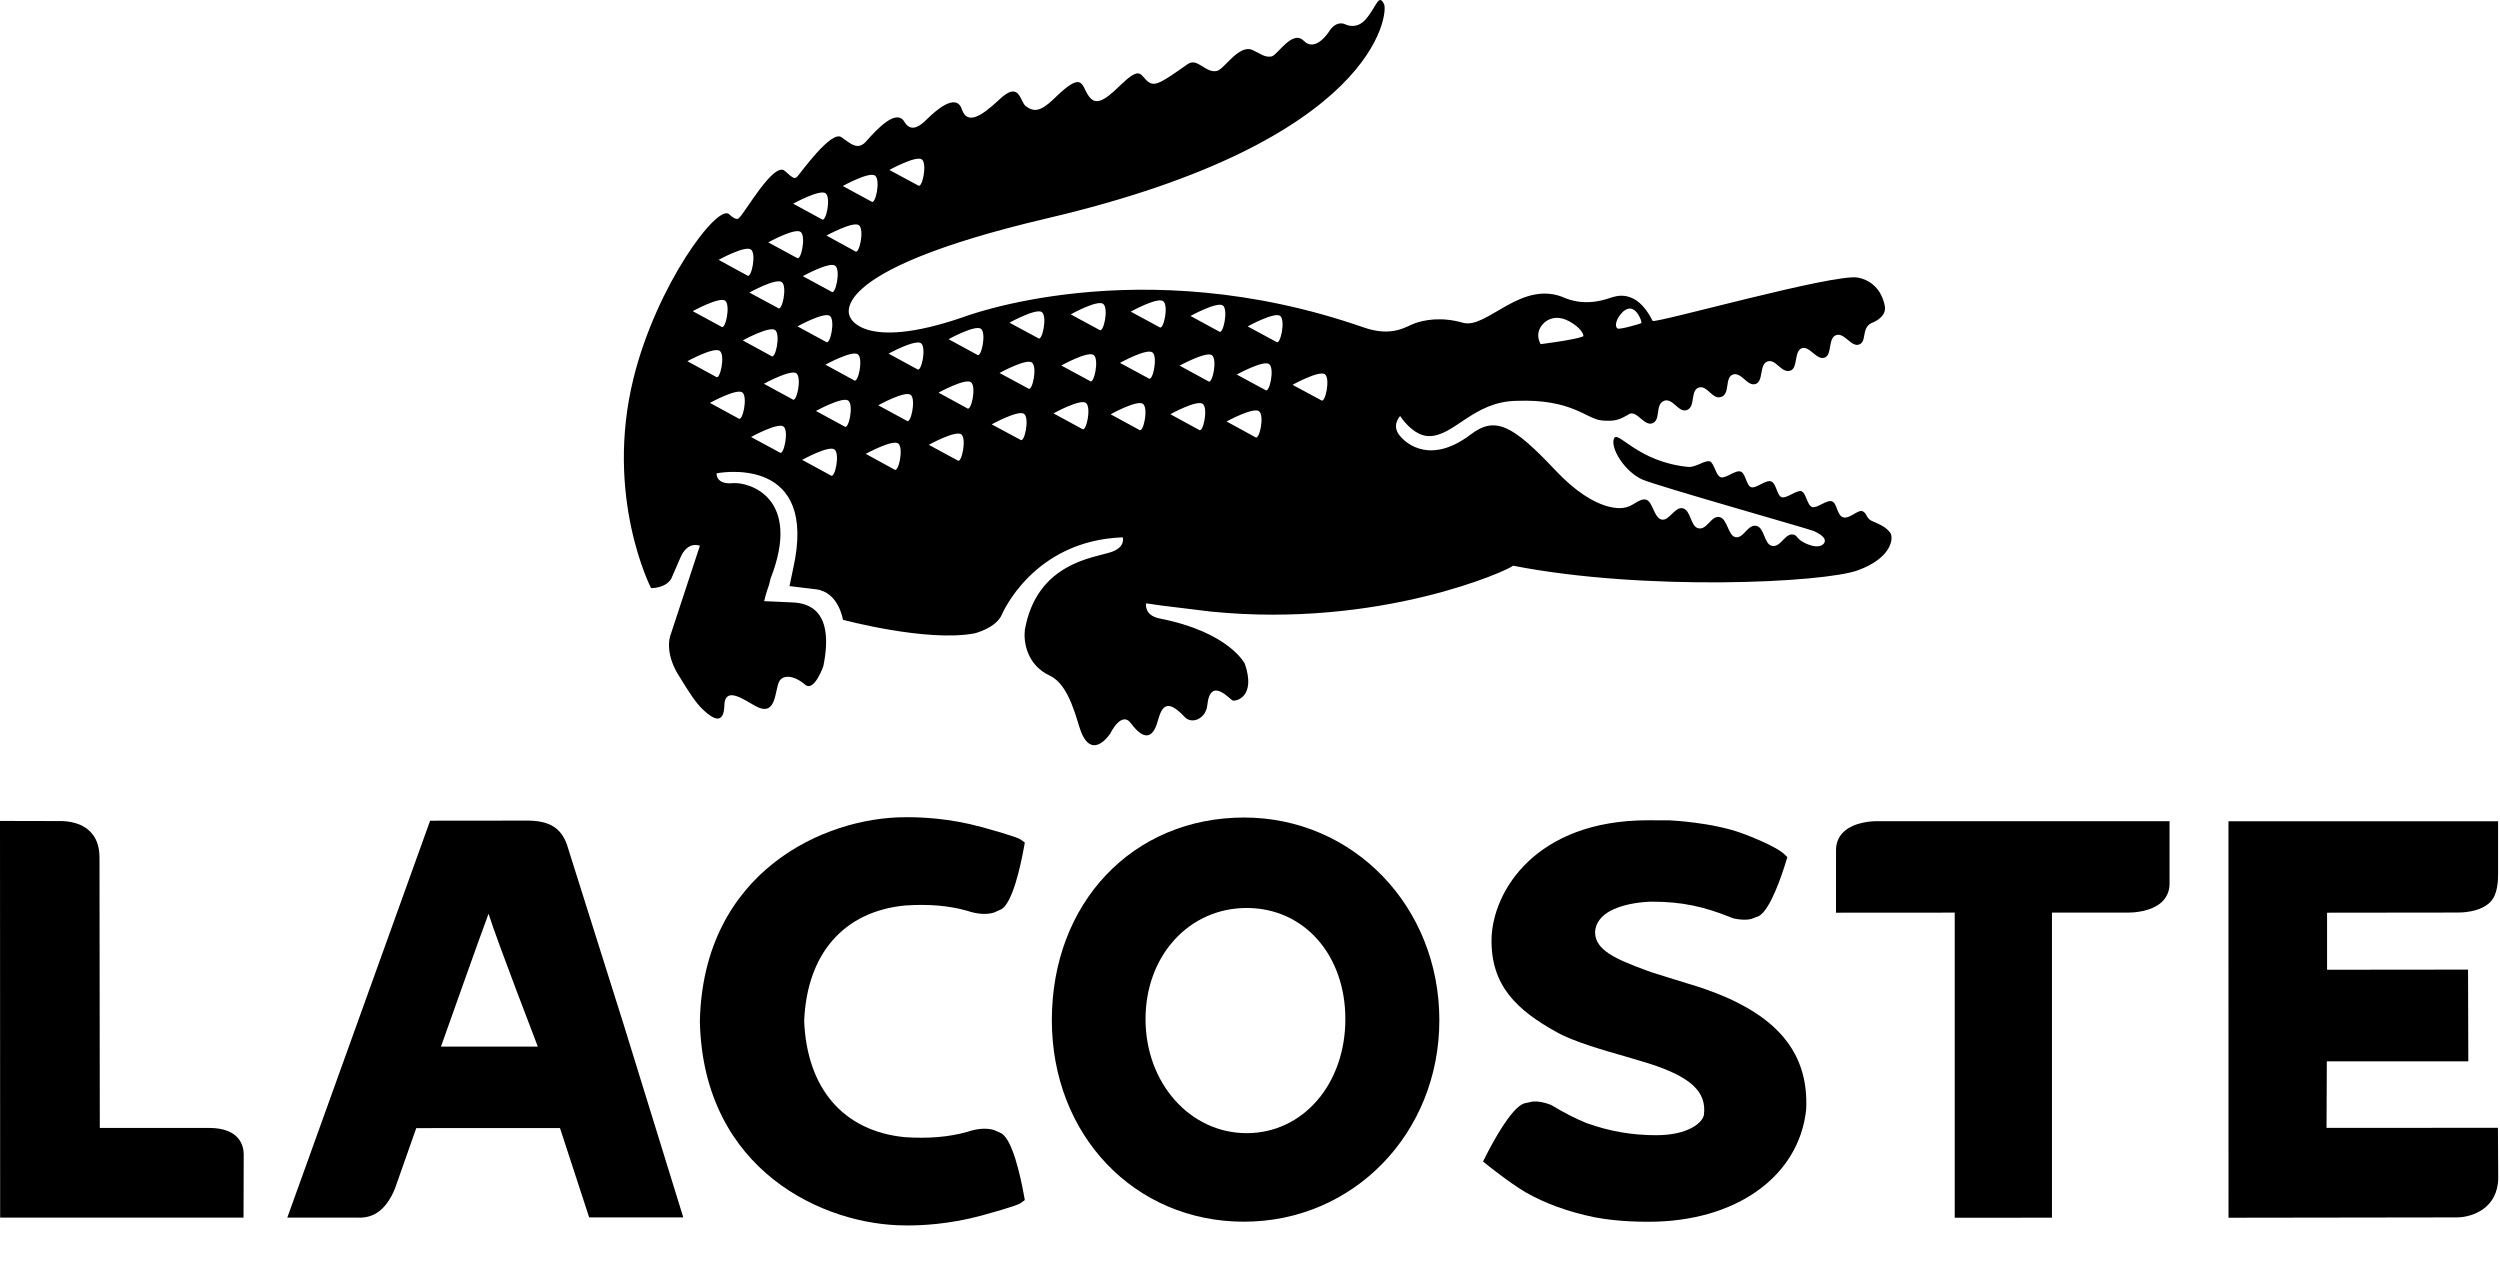
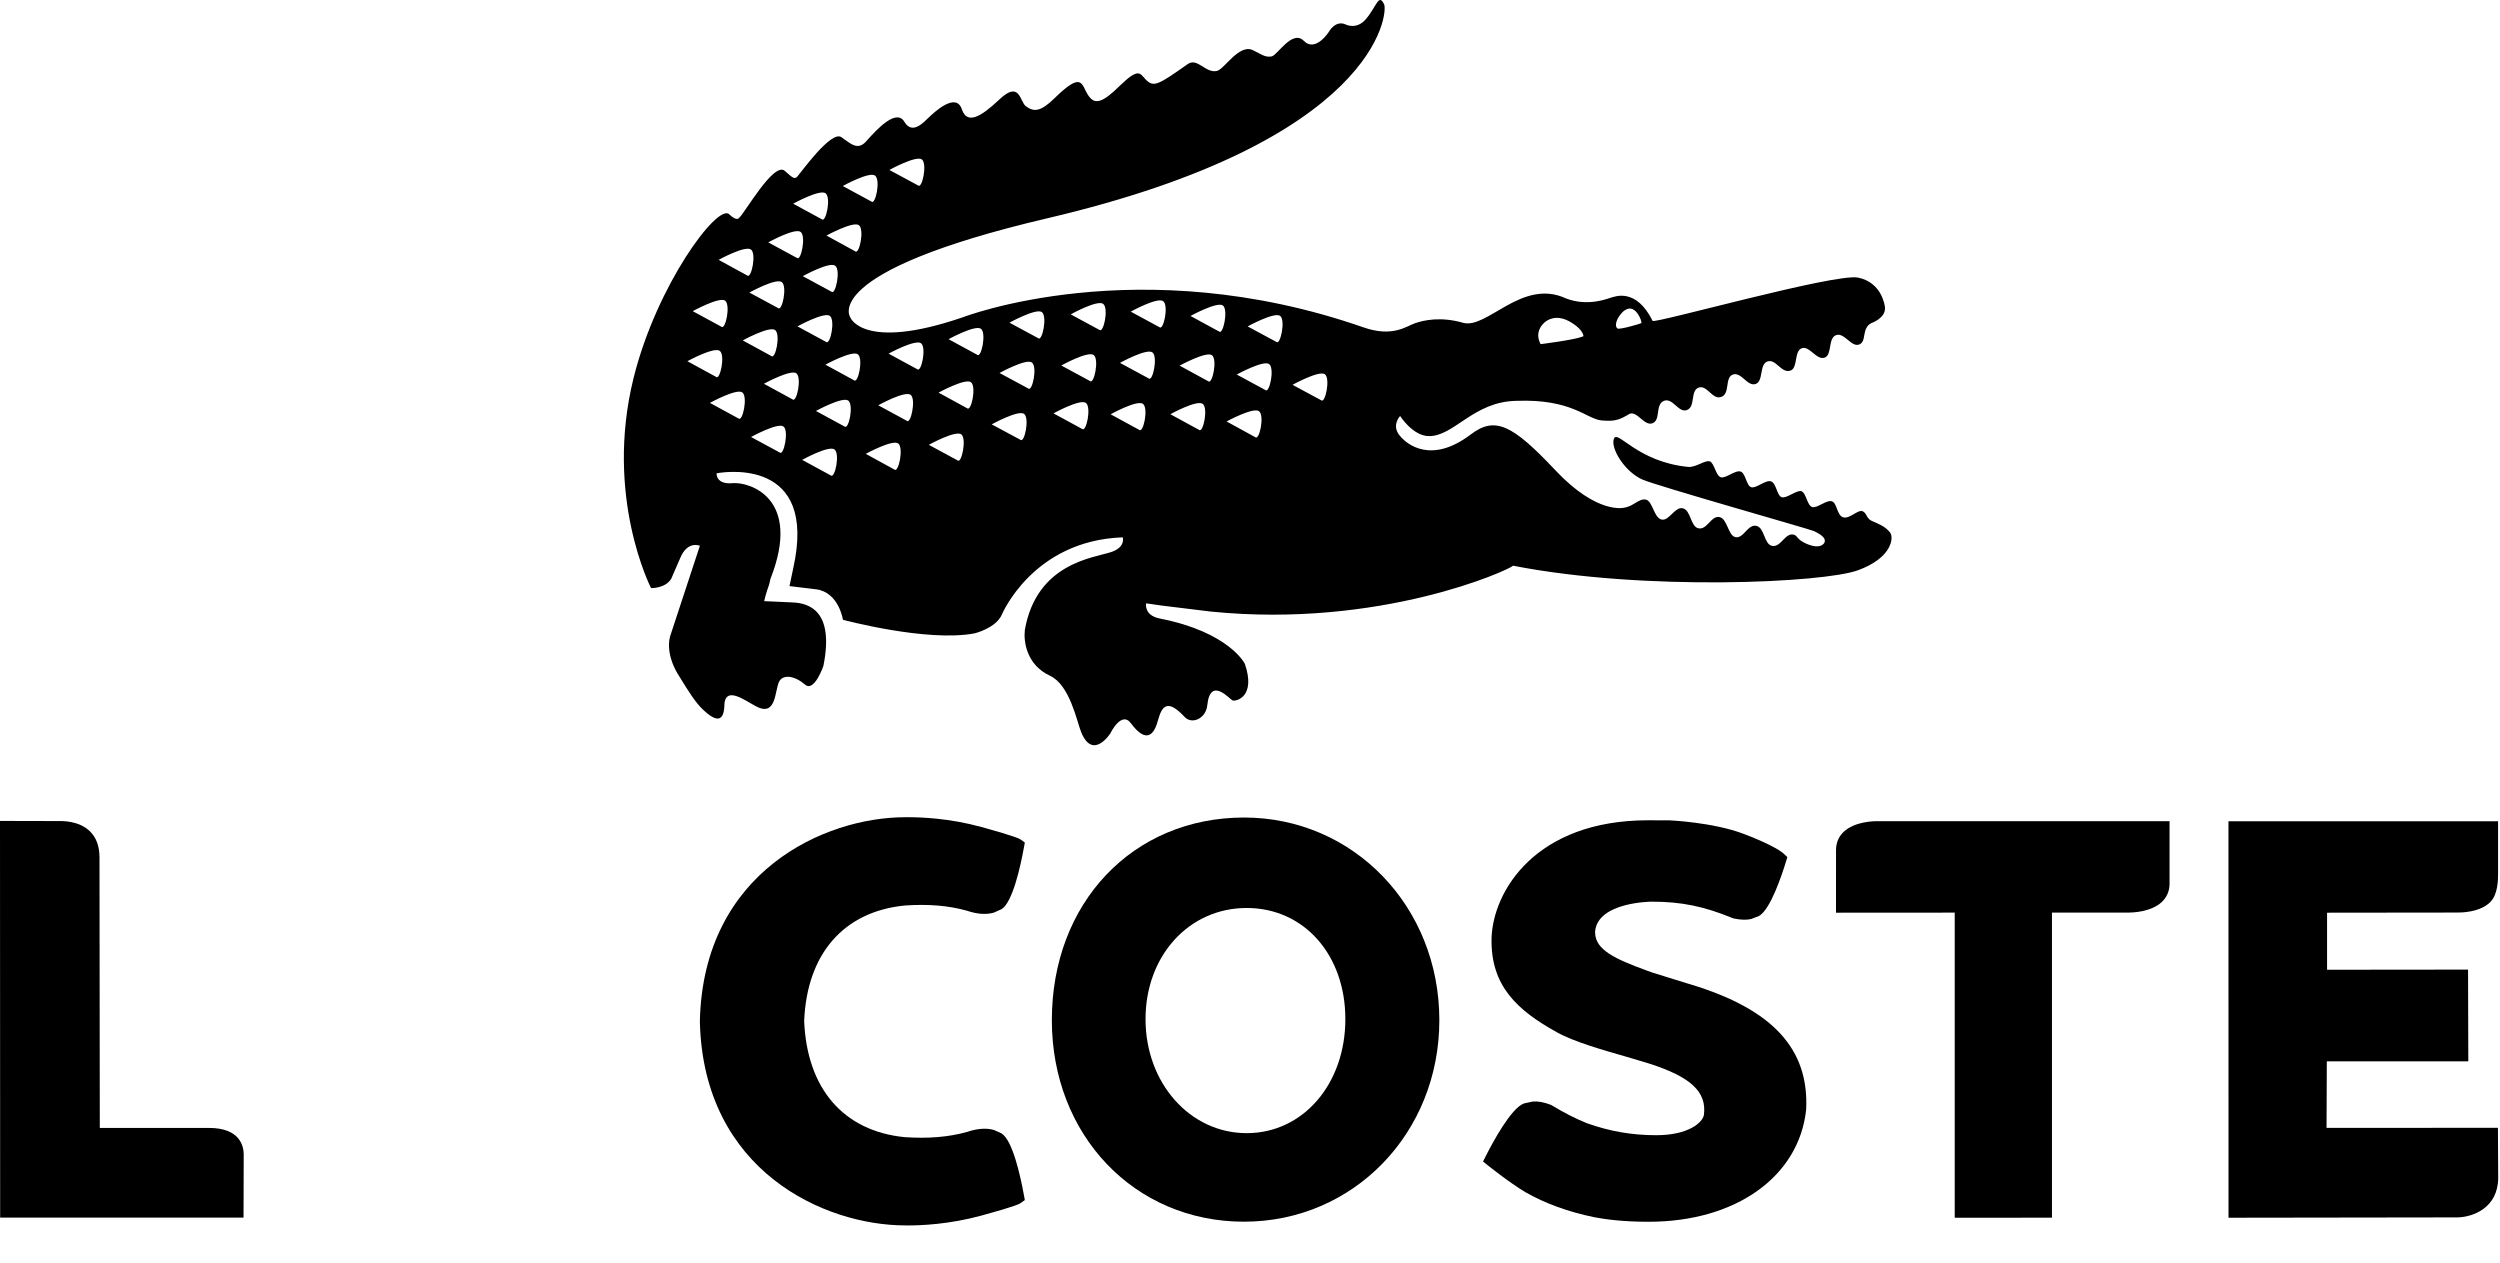
<svg xmlns="http://www.w3.org/2000/svg" width="99" height="50" viewBox="0 0 99 50" fill="none">
  <path d="M74.851 21.093C74.653 20.829 74.333 20.724 74.112 20.623C73.896 20.519 73.927 20.303 73.746 20.241C73.561 20.18 73.238 20.565 72.986 20.485C72.735 20.401 72.754 19.922 72.544 19.852C72.329 19.782 71.956 20.141 71.76 20.078C71.564 20.02 71.525 19.516 71.336 19.452C71.148 19.394 70.749 19.752 70.555 19.69C70.36 19.623 70.347 19.133 70.13 19.061C69.915 18.993 69.535 19.359 69.347 19.293C69.152 19.232 69.133 18.743 68.927 18.672C68.718 18.604 68.334 18.963 68.141 18.898C67.942 18.833 67.888 18.331 67.706 18.27C67.522 18.212 67.16 18.509 66.866 18.491C64.828 18.298 64.048 16.989 63.909 17.376C63.773 17.755 64.334 18.678 65.04 18.99C65.602 19.24 71.674 20.955 71.833 21.031C71.988 21.11 72.371 21.284 72.235 21.51C72.024 21.799 71.431 21.513 71.28 21.385C71.127 21.256 71.162 21.209 71.019 21.17C70.693 21.091 70.512 21.696 70.168 21.615C69.855 21.544 69.877 20.901 69.559 20.826C69.208 20.739 69.049 21.348 68.715 21.269C68.438 21.205 68.4 20.551 68.103 20.478C67.761 20.394 67.606 21.004 67.25 20.919C66.944 20.846 66.961 20.208 66.641 20.129C66.322 20.052 66.099 20.644 65.796 20.574C65.493 20.502 65.449 19.85 65.18 19.785C64.905 19.723 64.688 20.055 64.318 20.104C64.319 20.104 63.256 20.397 61.577 18.606C59.894 16.82 59.204 16.473 58.246 17.201C56.683 18.389 55.712 17.604 55.429 17.25C55.089 16.845 55.444 16.473 55.444 16.473C55.444 16.473 55.941 17.255 56.566 17.269C57.573 17.3 58.333 15.897 60.059 15.873C62.246 15.792 62.816 16.585 63.414 16.648C63.968 16.703 64.152 16.612 64.536 16.385H64.533C64.843 16.273 65.113 16.884 65.438 16.761C65.781 16.628 65.53 16.012 65.9 15.871C66.245 15.745 66.471 16.363 66.802 16.238C67.15 16.108 66.928 15.475 67.262 15.351C67.606 15.225 67.807 15.85 68.164 15.717C68.522 15.587 68.291 14.96 68.617 14.834C68.954 14.708 69.197 15.324 69.528 15.204C69.841 15.089 69.662 14.434 69.988 14.315C70.327 14.191 70.545 14.808 70.907 14.673C71.203 14.567 71.039 13.911 71.347 13.792C71.654 13.675 71.939 14.283 72.259 14.161C72.559 14.048 72.384 13.396 72.703 13.274C73.041 13.15 73.302 13.758 73.621 13.643C73.938 13.527 73.698 13.002 74.11 12.792C74.11 12.792 74.681 12.601 74.645 12.173C74.64 12.101 74.522 11.187 73.582 10.993C72.677 10.808 65.536 12.823 65.444 12.707C64.786 11.382 63.944 11.75 63.816 11.78C63.685 11.814 62.888 12.16 62.005 11.814C60.27 11.013 58.886 13.05 57.936 12.782C57.061 12.531 56.392 12.675 56.025 12.803C55.69 12.921 55.145 13.367 53.991 12.963C45.075 9.856 38.105 12.572 38.105 12.572C34.176 13.911 33.673 12.572 33.673 12.572C33.673 12.572 32.38 10.779 41.485 8.641C54.572 5.574 54.967 0.497 54.812 0.176C54.597 -0.289 54.515 0.259 54.084 0.764C53.722 1.183 53.302 0.976 53.302 0.976C52.89 0.774 52.627 1.254 52.627 1.254C52.627 1.254 52.097 2.093 51.629 1.616C51.179 1.157 50.581 2.193 50.358 2.234C50.09 2.283 49.96 2.149 49.601 1.981C49.063 1.738 48.486 2.738 48.191 2.809C47.739 2.914 47.421 2.265 47.032 2.539C45.87 3.358 45.687 3.472 45.373 3.153C45.142 2.912 45.108 2.65 44.331 3.409C43.67 4.057 43.353 4.177 43.088 3.766C42.815 3.352 42.885 2.787 41.749 3.899C41.207 4.431 40.929 4.441 40.619 4.202C40.385 4.023 40.386 3.167 39.572 3.942C38.833 4.639 38.297 4.944 38.088 4.325C37.856 3.63 36.986 4.454 36.785 4.647C36.576 4.841 36.129 5.354 35.815 4.825C35.502 4.292 34.751 5.087 34.305 5.592C33.96 5.983 33.682 5.681 33.319 5.432C32.906 5.143 31.67 6.904 31.558 7.01C31.445 7.11 31.358 7.01 31.075 6.765C30.64 6.388 29.466 8.48 29.276 8.617C29.276 8.617 29.196 8.797 28.876 8.485C28.42 8.043 26.002 11.291 25.09 14.966C23.922 19.677 25.782 23.289 25.782 23.289C25.782 23.289 26.341 23.307 26.579 22.922L26.941 22.089C27.234 21.395 27.715 21.613 27.715 21.613L26.576 25.077C26.396 25.533 26.505 26.178 26.903 26.789C27.279 27.401 27.538 27.816 27.838 28.101C28.764 28.99 28.669 27.938 28.694 27.806C28.802 27.243 29.413 27.676 29.893 27.946C30.764 28.444 30.667 27.343 30.858 26.984C30.991 26.727 31.419 26.715 31.883 27.113C32.245 27.421 32.605 26.376 32.605 26.376C33.056 24.149 31.996 23.892 31.422 23.858L30.261 23.805C30.261 23.805 30.337 23.466 30.458 23.148L30.51 22.923C31.776 19.704 29.66 19.082 29.027 19.133C28.329 19.197 28.378 18.743 28.378 18.743C28.378 18.743 32.202 17.975 31.489 22.114C31.489 22.114 31.349 22.834 31.264 23.21L32.315 23.336C33.22 23.451 33.38 24.543 33.38 24.543C33.38 24.543 36.707 25.439 38.594 25.081C38.594 25.081 39.437 24.876 39.672 24.341C39.672 24.341 40.893 21.403 44.461 21.279C44.461 21.279 44.586 21.659 44.016 21.857C43.333 22.092 41.056 22.276 40.583 24.946V24.956C40.532 25.394 40.646 26.327 41.578 26.759C42.371 27.123 42.65 28.597 42.815 28.995C43.277 30.125 43.968 29.045 43.968 29.045C43.968 29.045 44.407 28.134 44.782 28.639C45.418 29.492 45.713 29.062 45.858 28.519C46.016 27.933 46.246 27.677 46.911 28.39C47.195 28.7 47.753 28.461 47.808 27.931C47.926 26.765 48.697 27.692 48.808 27.737C48.94 27.788 49.748 27.602 49.296 26.288C49.296 26.288 48.685 25.035 45.931 24.494C45.285 24.369 45.387 23.892 45.387 23.892L45.994 23.979C46.175 24.009 47.777 24.19 47.947 24.218C54.667 24.894 59.765 22.569 59.918 22.402C65.138 23.423 72.235 23.075 73.567 22.585C74.905 22.104 75.005 21.306 74.851 21.093ZM64.074 12.594C64.183 12.415 64.286 12.313 64.381 12.264C64.786 12.03 65.044 12.765 64.995 12.792C64.993 12.793 64.984 12.797 64.98 12.798C64.979 12.799 64.979 12.802 64.978 12.803C64.915 12.834 64.133 13.06 64.056 13.009C63.902 12.899 64.074 12.594 64.074 12.594ZM61.107 12.827C61.107 12.827 61.207 12.697 61.403 12.631C61.595 12.56 61.886 12.548 62.272 12.801C62.716 13.089 62.704 13.313 62.704 13.313C62.69 13.32 62.67 13.328 62.648 13.336C62.326 13.463 61.008 13.628 61.008 13.628C60.751 13.146 61.107 12.827 61.107 12.827ZM36.507 6.314C36.729 6.489 36.516 7.493 36.358 7.344L35.219 6.73C35.219 6.729 36.28 6.145 36.507 6.314ZM34.654 6.955C34.879 7.126 34.669 8.132 34.51 7.982L33.374 7.366C33.374 7.366 34.429 6.781 34.654 6.955ZM34.014 8.918C34.239 9.09 34.028 10.098 33.867 9.952L32.729 9.328C32.729 9.328 33.787 8.748 34.014 8.918ZM32.929 11.553L31.79 10.936C31.79 10.936 32.85 10.35 33.075 10.523C33.302 10.694 33.085 11.701 32.929 11.553ZM32.715 13.541L31.58 12.924C31.58 12.924 32.637 12.341 32.862 12.509C33.087 12.679 32.877 13.682 32.715 13.541ZM32.694 7.655C32.92 7.826 32.707 8.828 32.548 8.685L31.409 8.066C31.409 8.066 32.47 7.481 32.694 7.655ZM31.706 9.185C31.929 9.356 31.718 10.358 31.561 10.215L30.423 9.598C30.423 9.598 31.481 9.011 31.706 9.185ZM29.676 11.585C29.676 11.585 30.737 10.998 30.959 11.172C31.186 11.342 30.973 12.346 30.814 12.2L29.676 11.585ZM30.548 14.1L29.413 13.48C29.413 13.48 30.472 12.899 30.695 13.07C30.921 13.241 30.709 14.244 30.548 14.1ZM29.739 9.882C29.963 10.049 29.751 11.055 29.592 10.91L28.458 10.29C28.458 10.29 29.511 9.709 29.739 9.882ZM28.715 11.906C28.94 12.076 28.73 13.086 28.567 12.938L27.432 12.322C27.432 12.321 28.491 11.741 28.715 11.906ZM27.22 14.304C27.22 14.304 28.278 13.724 28.503 13.895C28.73 14.064 28.514 15.071 28.358 14.925L27.22 14.304ZM29.249 16.573L28.113 15.955C28.113 15.955 29.172 15.37 29.397 15.541C29.622 15.714 29.407 16.717 29.249 16.573ZM30.879 17.92L29.742 17.305C29.742 17.305 30.802 16.72 31.027 16.89C31.25 17.058 31.035 18.069 30.879 17.92ZM31.389 15.817L30.251 15.197C30.251 15.197 31.31 14.616 31.535 14.783C31.761 14.955 31.547 15.959 31.389 15.817ZM32.901 18.828L31.766 18.211C31.766 18.211 32.819 17.627 33.047 17.799C33.271 17.971 33.062 18.97 32.901 18.828ZM33.447 16.891L32.311 16.274C32.311 16.274 33.368 15.693 33.592 15.864C33.817 16.033 33.608 17.038 33.447 16.891ZM33.822 15.06L32.687 14.441C32.687 14.441 33.744 13.861 33.971 14.031C34.196 14.204 33.981 15.204 33.822 15.06ZM35.42 18.594L34.285 17.973C34.285 17.973 35.342 17.393 35.569 17.561C35.796 17.732 35.581 18.741 35.42 18.594ZM35.913 16.665L34.778 16.049C34.778 16.049 35.836 15.462 36.062 15.636C36.283 15.802 36.069 16.809 35.913 16.665ZM36.325 14.622L35.188 14.004C35.188 14.004 36.246 13.425 36.473 13.593C36.697 13.765 36.484 14.767 36.325 14.622ZM37.921 18.232L36.781 17.615C36.781 17.615 37.84 17.03 38.068 17.201C38.29 17.376 38.075 18.381 37.921 18.232ZM38.303 16.169L37.167 15.548C37.167 15.548 38.226 14.966 38.45 15.136C38.675 15.309 38.462 16.309 38.303 16.169ZM38.699 14.05L37.563 13.432C37.563 13.432 38.62 12.851 38.846 13.02C39.07 13.195 38.858 14.196 38.699 14.05ZM40.409 17.416L39.272 16.805C39.272 16.805 40.331 16.22 40.553 16.39C40.781 16.561 40.568 17.563 40.409 17.416ZM40.72 15.384L39.581 14.77C39.581 14.77 40.639 14.187 40.863 14.355C41.093 14.527 40.877 15.535 40.72 15.384ZM41.114 13.392L39.975 12.778C39.975 12.778 41.036 12.191 41.259 12.36C41.483 12.534 41.271 13.541 41.114 13.392ZM42.855 16.987L41.718 16.369C41.718 16.369 42.775 15.785 43.002 15.956C43.229 16.128 43.015 17.13 42.855 16.987ZM43.165 15.089L42.027 14.474C42.027 14.474 43.088 13.885 43.311 14.061C43.536 14.227 43.323 15.236 43.165 15.089ZM43.539 13.065L42.401 12.449C42.401 12.449 43.46 11.859 43.687 12.035C43.912 12.207 43.701 13.208 43.539 13.065ZM45.115 17.023L43.981 16.406C43.981 16.406 45.038 15.819 45.263 15.995C45.488 16.163 45.275 17.167 45.115 17.023ZM45.49 14.986L44.351 14.37C44.351 14.37 45.412 13.782 45.637 13.956C45.86 14.128 45.647 15.13 45.49 14.986ZM45.916 12.957L44.778 12.341C44.778 12.341 45.838 11.753 46.063 11.928C46.29 12.098 46.075 13.104 45.916 12.957ZM47.483 17.023L46.346 16.403C46.346 16.402 47.403 15.819 47.629 15.995C47.853 16.163 47.644 17.167 47.483 17.023ZM47.848 15.098L46.713 14.479C46.713 14.479 47.769 13.901 47.994 14.066C48.219 14.238 48.008 15.245 47.848 15.098ZM48.278 13.129L47.144 12.512C47.144 12.512 48.202 11.93 48.428 12.098C48.649 12.269 48.436 13.274 48.278 13.129ZM49.71 17.313L48.573 16.69C48.573 16.69 49.632 16.112 49.857 16.284C50.085 16.451 49.872 17.457 49.71 17.313ZM50.112 15.447L48.976 14.832C48.976 14.832 50.036 14.248 50.259 14.419C50.486 14.593 50.267 15.595 50.112 15.447ZM50.547 13.541L49.407 12.926C49.407 12.926 50.467 12.342 50.693 12.509C50.918 12.679 50.701 13.682 50.547 13.541ZM52.319 15.85L51.184 15.239C51.184 15.239 52.241 14.653 52.468 14.822C52.691 14.994 52.478 15.997 52.319 15.85Z" fill="black" />
-   <path d="M22.445 33.429C22.208 32.786 21.757 32.509 20.931 32.496C20.855 32.494 17.033 32.5 17.033 32.5L11.377 48.217H14.13C14.367 48.234 14.588 48.196 14.787 48.105C15.322 47.856 15.585 47.222 15.662 47.006C15.662 47.011 16.431 44.817 16.484 44.673C16.878 44.673 21.872 44.671 22.175 44.671C22.294 45.041 23.331 48.209 23.331 48.209H27.058L24.694 40.561L22.445 33.429ZM21.297 41.445C20.732 41.445 17.685 41.446 17.462 41.446C17.876 40.29 18.906 37.367 19.346 36.184C19.726 37.377 21.287 41.406 21.297 41.445Z" fill="black" />
  <path d="M49.26 32.374H49.258C44.849 32.38 41.653 35.756 41.653 40.399C41.653 44.947 44.92 48.379 49.26 48.379C53.597 48.379 56.998 44.876 56.998 40.399C56.998 35.898 53.597 32.374 49.26 32.374ZM49.371 44.873C47.123 44.873 45.363 42.89 45.363 40.356C45.363 37.846 47.086 35.956 49.368 35.956C51.633 35.956 53.276 37.805 53.276 40.356C53.276 42.932 51.596 44.873 49.371 44.873Z" fill="black" />
  <path d="M66.971 38.989L66.826 38.946C66.83 38.948 65.393 38.502 65.389 38.498L65.174 38.42C64 37.987 63.167 37.624 63.167 36.927V36.875C63.283 35.718 65.389 35.706 65.41 35.706C66.571 35.706 67.464 35.887 68.595 36.35L68.619 36.359L68.668 36.374C68.929 36.428 69.158 36.436 69.342 36.394L69.656 36.273C70.105 36.02 70.552 34.684 70.724 34.121L70.779 33.941L70.641 33.811C70.587 33.758 70.257 33.481 69.059 33.025C67.841 32.559 66.115 32.486 66.115 32.486L65.263 32.483C60.816 32.483 59.118 35.283 59.065 37.164C59.028 39.037 60.073 40.002 61.653 40.878C62.314 41.251 63.521 41.595 64.397 41.845C64.392 41.841 65.303 42.116 65.303 42.116C66.959 42.647 67.592 43.236 67.475 44.151C67.422 44.453 66.862 44.954 65.59 44.954C64.622 44.954 63.748 44.802 62.838 44.478C62.401 44.301 61.948 44.072 61.471 43.783L61.448 43.768L61.398 43.746C61.134 43.645 60.898 43.603 60.694 43.621L60.344 43.698C59.834 43.893 59.124 45.215 58.84 45.775L58.728 45.995L58.921 46.151C58.956 46.175 59.746 46.816 60.417 47.217C61.207 47.664 62.095 47.987 63.142 48.204C63.565 48.282 64.235 48.382 65.287 48.382C68.732 48.382 71.236 46.601 71.523 43.948C71.648 41.542 70.201 39.972 66.971 38.989Z" fill="black" />
  <path d="M74.337 32.52C74.194 32.517 73.442 32.532 73.01 32.94C72.812 33.126 72.707 33.376 72.707 33.657L72.705 36.143C72.705 36.143 76.862 36.14 77.407 36.14V48.223L81.258 48.22V36.14C81.771 36.139 84.284 36.139 84.284 36.139C84.426 36.139 85.176 36.123 85.61 35.717C85.807 35.526 85.914 35.283 85.914 34.998V32.52H74.337Z" fill="black" />
  <path d="M8.275 44.666H3.952C3.952 44.086 3.94 33.953 3.94 33.953C3.94 33.508 3.81 33.155 3.547 32.908C3.128 32.507 2.505 32.509 2.272 32.514L0 32.509L0.006 48.217H9.644L9.651 45.721C9.651 45.401 9.517 44.666 8.275 44.666Z" fill="black" />
  <path d="M35.832 35.858C36.767 35.795 37.553 35.858 38.294 36.065C38.692 36.201 39.052 36.228 39.356 36.14C39.358 36.139 39.664 36.001 39.664 36.001C40.095 35.73 40.404 34.349 40.549 33.553L40.583 33.367L40.426 33.251C40.386 33.222 40.264 33.135 38.868 32.75C37.597 32.401 36.465 32.358 35.908 32.362L35.846 32.362C32.657 32.362 27.853 34.511 27.715 40.426V40.461C27.853 46.378 32.657 48.526 35.849 48.526L35.908 48.528C36.465 48.531 37.595 48.484 38.868 48.136C40.264 47.755 40.386 47.666 40.427 47.636L40.583 47.523L40.549 47.336C40.404 46.536 40.095 45.158 39.664 44.885V44.883L39.358 44.746C39.052 44.661 38.692 44.688 38.288 44.827C37.551 45.029 36.765 45.094 35.821 45.031C33.405 44.79 31.954 43.112 31.845 40.431C31.954 37.775 33.405 36.097 35.832 35.858Z" fill="black" />
  <path d="M97.324 48.209C97.919 48.196 98.929 47.838 98.929 46.632L98.918 44.661L92.131 44.664C92.131 44.664 92.142 42.405 92.142 42.03H97.745L97.735 38.396C97.735 38.396 92.706 38.402 92.152 38.402C92.151 37.972 92.152 36.576 92.152 36.143C92.706 36.143 97.295 36.137 97.295 36.137C97.436 36.139 98.204 36.14 98.62 35.717C98.91 35.419 98.924 34.879 98.924 34.597V32.523H88.247L88.249 48.222L97.324 48.209Z" fill="black" />
</svg>